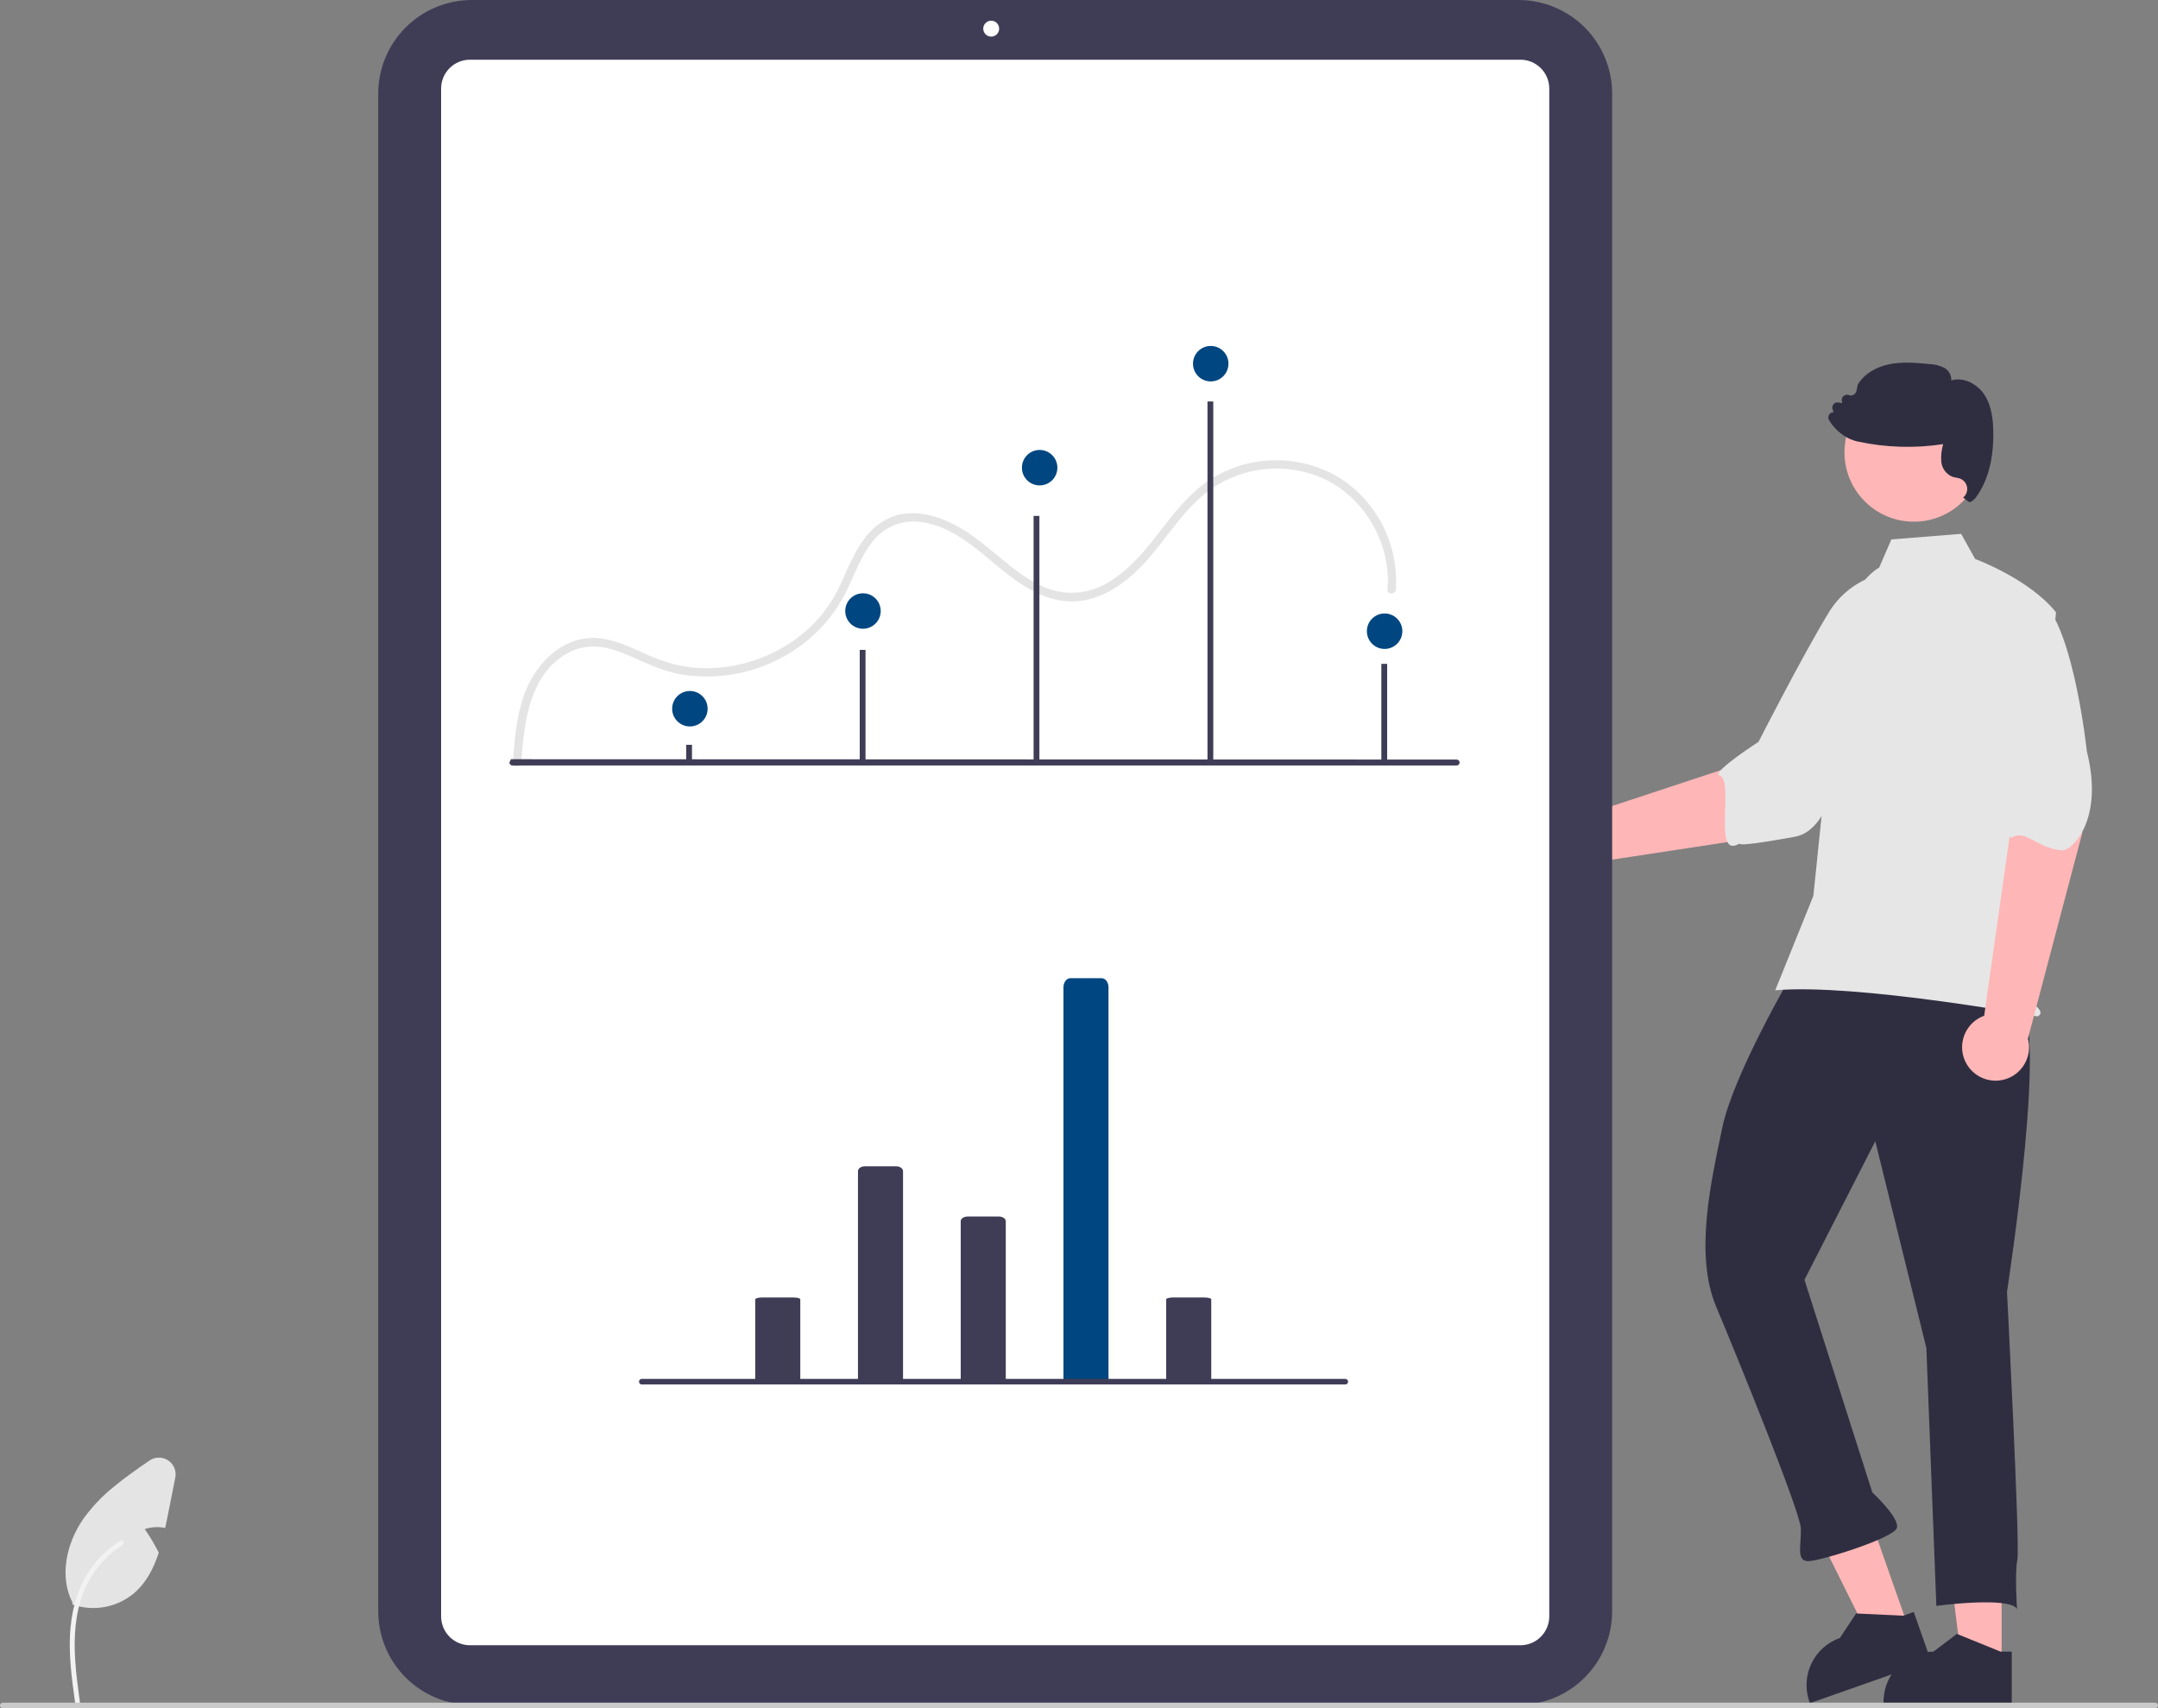
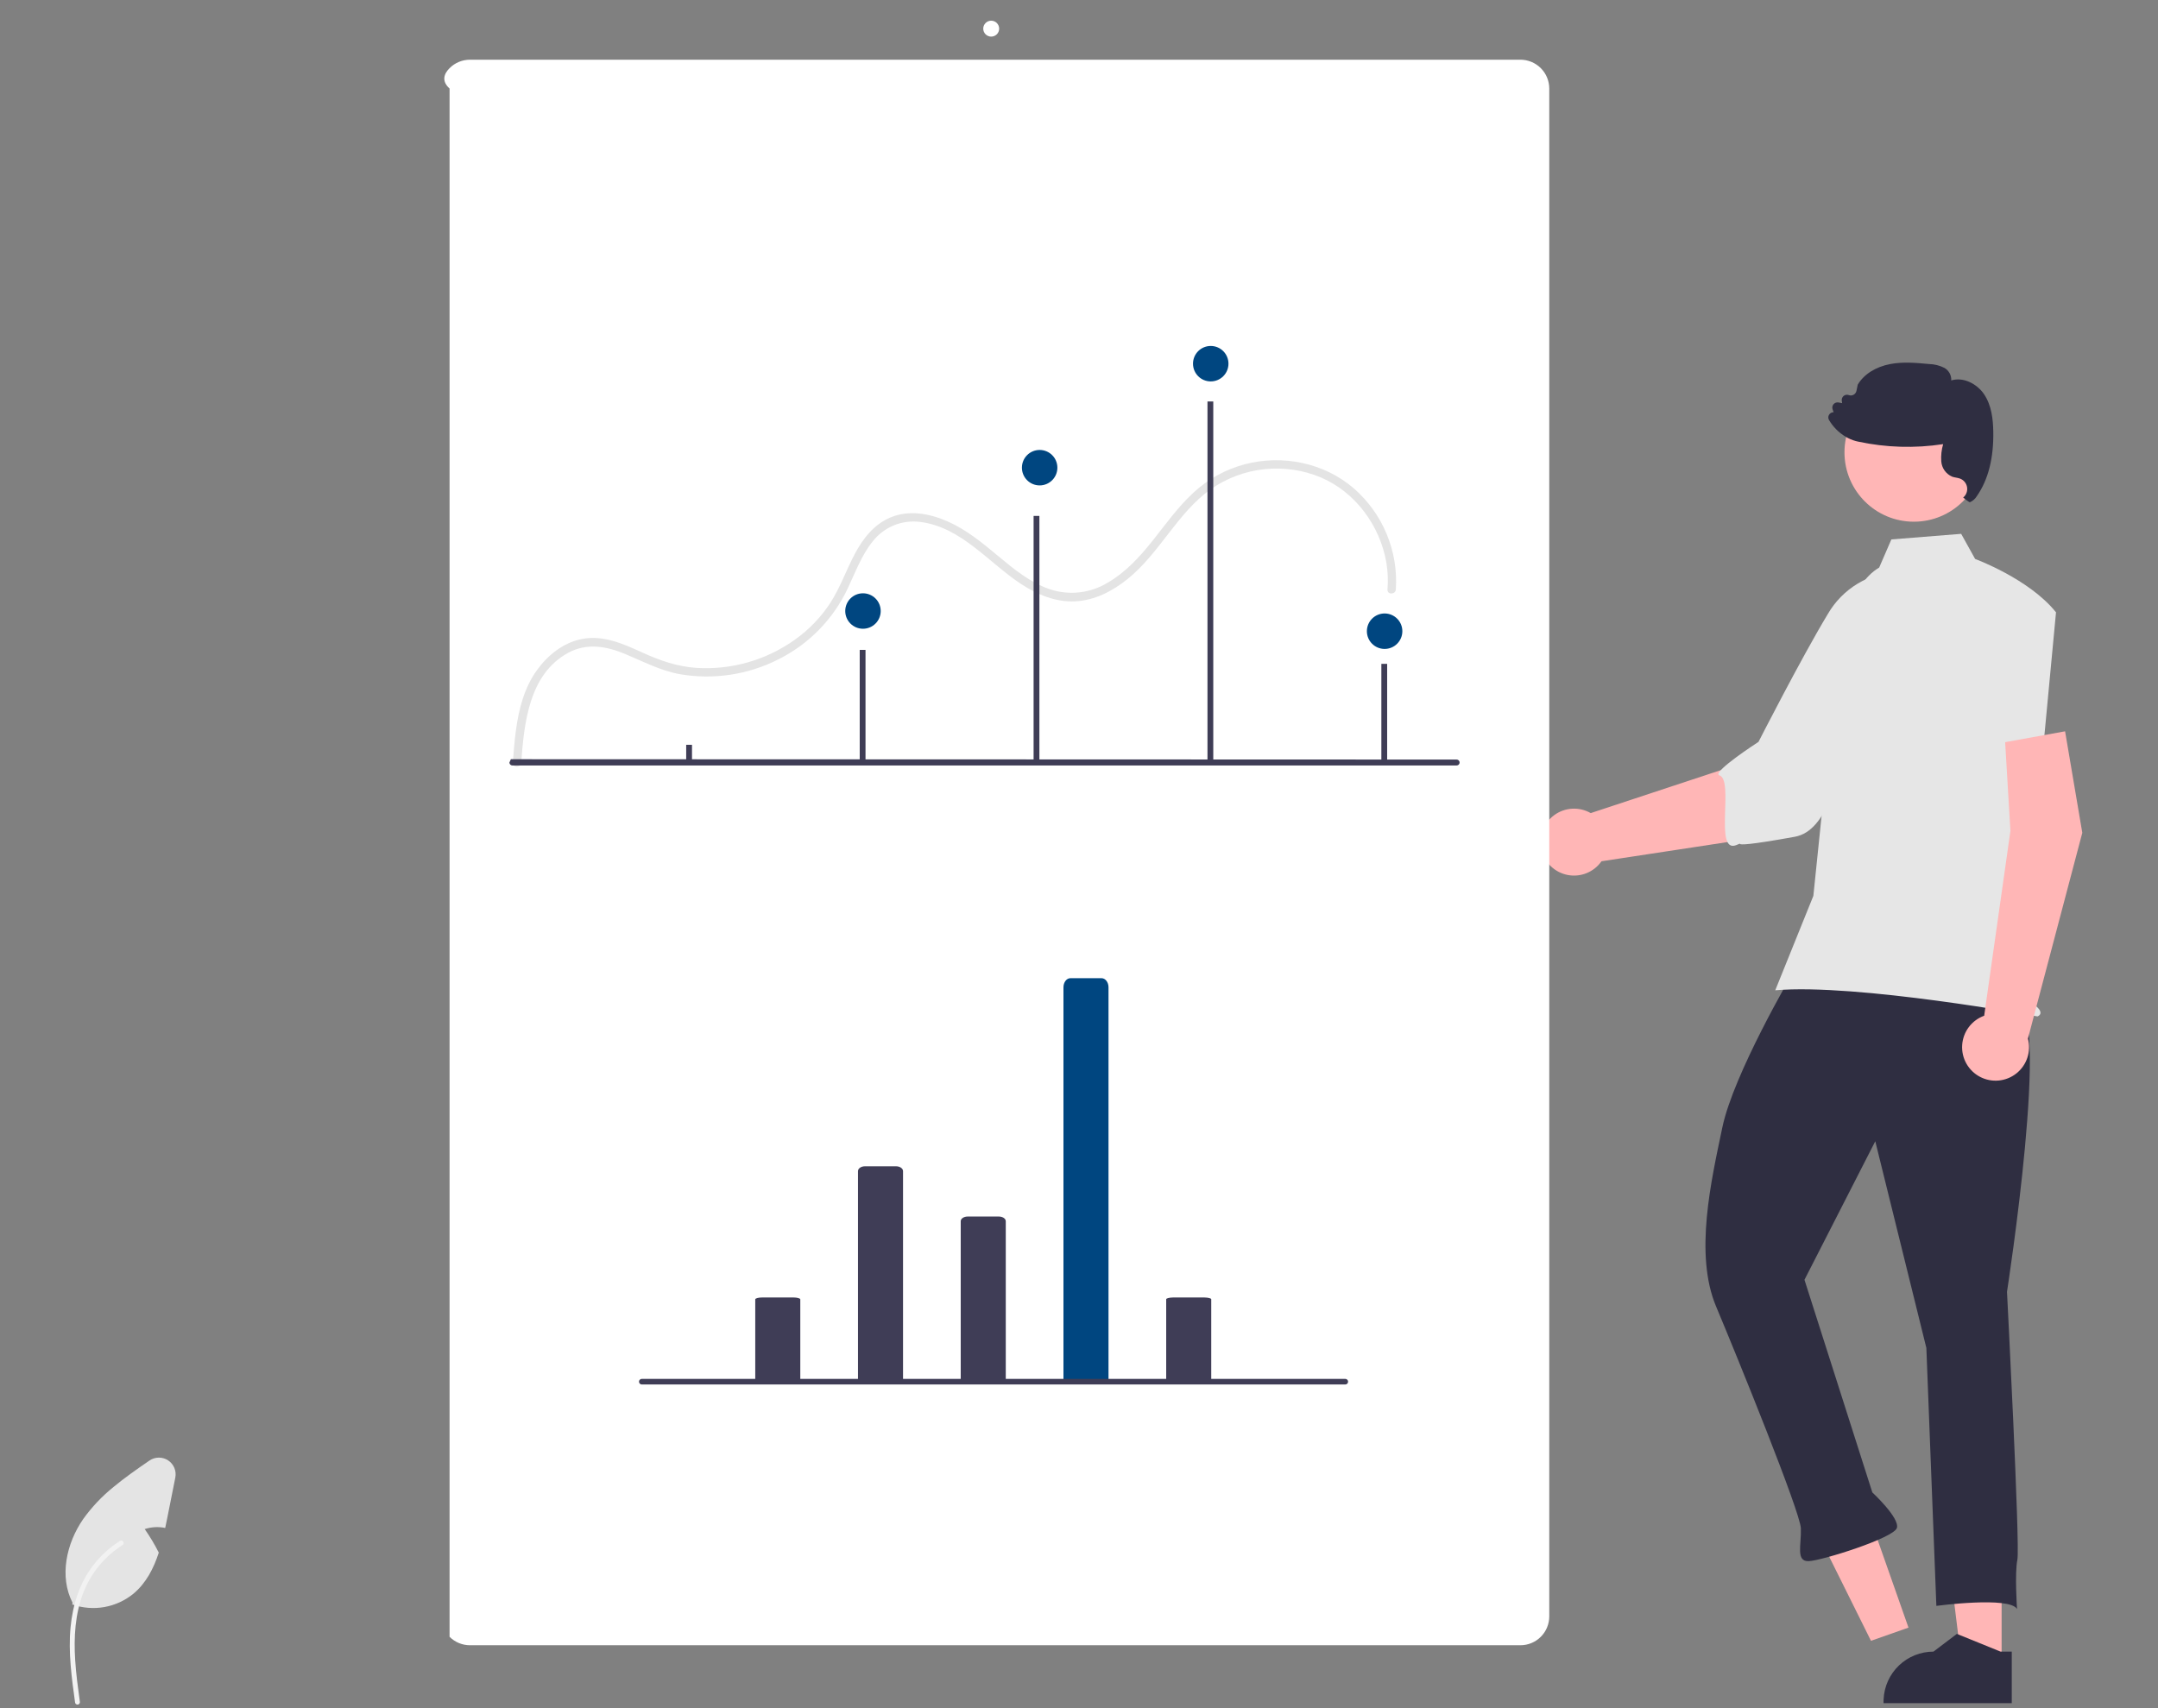
<svg xmlns="http://www.w3.org/2000/svg" width="773" height="612" viewBox="0 0 773 612" fill="none">
  <rect x="0" y="0" width="773" height="612" fill="#808080" stroke="none" />
  <g clip-path="url(#clip0_48_4172)">
    <path d="M636.921 298.927L669.552 263.431L642.846 242.358L629.654 271.526L569.798 291.3C567.781 290.14 565.47 289.592 563.146 289.723C560.823 289.854 558.588 290.658 556.714 292.037C554.84 293.417 553.407 295.311 552.591 297.49C551.775 299.67 551.611 302.039 552.119 304.31C552.626 306.581 553.783 308.655 555.449 310.28C557.115 311.905 559.218 313.009 561.501 313.46C563.784 313.91 566.149 313.686 568.307 312.816C570.465 311.945 572.323 310.466 573.655 308.558L636.921 298.927Z" fill="#FFB6B6" />
    <path d="M696.738 218.727C702.653 231.916 666.565 269.596 666.565 269.596C656.696 277.578 655.131 297.556 642.898 299.78C609.898 305.78 630.422 299.501 621.898 302.78C613.876 305.865 621.264 279.458 615.898 277.78C612.829 276.82 629.898 265.78 629.898 265.78C629.898 265.78 645.28 235.612 654.739 219.965C657.331 215.491 661.012 211.746 665.441 209.078C669.87 206.41 674.901 204.906 680.067 204.706C680.067 204.706 690.823 205.537 696.738 218.727Z" fill="#E6E6E6" />
-     <path d="M543.957 610.815H168.999C160.112 610.805 151.591 607.27 145.307 600.986C139.023 594.702 135.488 586.181 135.478 577.294V33.521C135.488 24.634 139.023 16.113 145.307 9.829C151.591 3.545 160.112 0.01 168.999 0H543.957C552.844 0.01 561.364 3.545 567.648 9.829C573.933 16.113 577.468 24.634 577.478 33.521V577.294C577.467 586.181 573.933 594.702 567.648 600.986C561.364 607.27 552.844 610.805 543.957 610.815Z" fill="#3F3D56" />
-     <path d="M544.617 589.427H168.339C165.599 589.424 162.973 588.335 161.036 586.397C159.099 584.46 158.009 581.834 158.006 579.094V31.72C158.009 28.98 159.099 26.354 161.036 24.417C162.973 22.48 165.599 21.39 168.339 21.387H544.617C547.356 21.39 549.983 22.48 551.92 24.417C553.857 26.354 554.947 28.98 554.95 31.72V579.094C554.947 581.834 553.857 584.46 551.92 586.397C549.983 588.335 547.356 589.424 544.617 589.427Z" fill="white" />
+     <path d="M544.617 589.427H168.339C165.599 589.424 162.973 588.335 161.036 586.397V31.72C158.009 28.98 159.099 26.354 161.036 24.417C162.973 22.48 165.599 21.39 168.339 21.387H544.617C547.356 21.39 549.983 22.48 551.92 24.417C553.857 26.354 554.947 28.98 554.95 31.72V579.094C554.947 581.834 553.857 584.46 551.92 586.397C549.983 588.335 547.356 589.424 544.617 589.427Z" fill="white" />
    <path d="M186.696 273.26C187.746 258.997 189.48 241.463 203.592 233.844C210.25 230.249 217.301 231.521 223.995 234.323C230.463 237.031 236.557 240.259 243.524 241.532C255.534 243.604 267.892 241.751 278.765 236.247C289.718 230.801 298.504 221.809 303.695 210.733C306.367 205.1 308.575 198.995 312.511 194.079C314.492 191.498 317.117 189.484 320.124 188.24C323.13 186.996 326.41 186.566 329.636 186.992C344.432 188.819 354.251 201.784 366.047 209.416C371.72 213.086 378.234 215.766 385.103 215.437C392.149 215.1 398.536 211.765 403.935 207.411C415.392 198.172 421.656 183.884 433.68 175.275C439.38 171.295 445.995 168.822 452.909 168.087C459.822 167.353 466.809 168.38 473.219 171.073C485.542 176.388 494.267 188.299 496.572 201.407C497.124 204.636 497.267 207.922 496.996 211.187C496.846 213.113 499.847 213.103 499.996 211.187C500.446 204.394 499.32 197.589 496.705 191.303C494.09 185.017 490.057 179.42 484.922 174.95C474.284 165.773 459.422 162.791 445.905 166.322C439.022 168.147 432.696 171.644 427.489 176.501C421.928 181.63 417.542 187.845 412.847 193.735C408.268 199.482 403.215 205.031 396.787 208.742C393.71 210.618 390.261 211.801 386.68 212.208C383.099 212.615 379.472 212.237 376.052 211.1C369.113 208.76 363.234 203.938 357.683 199.321C351.961 194.561 346.266 189.8 339.387 186.776C332.992 183.964 325.658 182.6 319 185.369C312.998 187.866 309.026 193.048 306.081 198.653C303.093 204.342 300.964 210.476 297.477 215.902C294.104 221.094 289.775 225.599 284.721 229.177C274.456 236.512 261.973 240.078 249.382 239.274C242.541 238.788 236.321 236.626 230.126 233.794C223.288 230.669 216.087 227.418 208.394 228.932C201.758 230.238 196.175 234.747 192.298 240.133C187.823 246.351 185.856 253.974 184.83 261.461C184.293 265.378 183.986 269.318 183.696 273.26C183.554 275.186 186.555 275.177 186.696 273.26Z" fill="#E4E4E4" />
    <path d="M716.987 596.364L702.742 596.363L695.965 541.418L716.989 541.419L716.987 596.364Z" fill="#FFB6B6" />
    <path d="M716.607 591.709L701.408 585.535L700.96 585.351L692.567 591.709C687.961 591.708 683.533 593.486 680.206 596.671C676.879 599.857 674.911 604.203 674.711 608.805C674.688 609.058 674.688 609.322 674.688 609.587V610.173H720.62V591.709H716.607Z" fill="#2F2E41" />
    <path d="M683.627 583.107L670.189 587.835L645.56 538.254L665.392 531.277L683.627 583.107Z" fill="#FFB6B6" />
-     <path d="M681.724 578.842L665.337 578.062L664.853 578.038L659.046 586.821C654.701 588.349 651.114 591.496 649.033 595.605C646.952 599.714 646.538 604.468 647.877 608.875C647.939 609.121 648.027 609.37 648.115 609.62L648.31 610.173L691.637 594.928L685.509 577.51L681.724 578.842Z" fill="#2F2E41" />
    <path d="M722.021 359.454C735.053 358.948 718.909 462.802 718.909 462.802C718.909 462.802 723.631 553.981 722.63 558.766C721.629 563.551 722.504 576.456 722.504 576.456C719.951 571.809 693.609 575.317 693.609 575.317L690.026 482.907L671.729 408.865L646.364 458.496L670.676 534.678C670.676 534.678 680.521 543.788 679.474 547.388C678.427 550.988 652.639 559.107 647.9 559.291C643.161 559.475 645.3 553.459 645.071 547.536C644.841 541.612 622.541 486.71 614.697 468.03C606.854 449.349 612.952 423.009 616.956 403.87C620.959 384.73 642.023 348.811 642.023 348.811C668.17 319.32 708.988 359.959 722.021 359.454Z" fill="#2F2E41" />
    <path d="M685.551 186.906C699.279 186.906 710.408 175.778 710.408 162.05C710.408 148.322 699.279 137.193 685.551 137.193C671.823 137.193 660.695 148.322 660.695 162.05C660.695 175.778 671.823 186.906 685.551 186.906Z" fill="#FFB6B6" />
    <path d="M673.123 203.335C667.768 206.518 664.564 212.368 662.726 218.32C659.321 229.34 657.272 240.733 656.623 252.249L649.549 320.954L635.897 354.779C665.093 352.245 729.836 364.141 729.836 364.141C729.836 364.141 732.241 363.339 729.836 360.934C727.43 358.528 725.088 360.659 727.494 358.254C729.899 355.848 728.241 358.528 727.439 356.123C726.638 353.717 727.439 355.321 728.241 354.519C729.043 353.717 722.034 346.501 722.034 346.501L728.448 304.364L736.467 219.371C726.845 207.344 707.494 200.254 707.494 200.254L702.494 191.254L677.494 193.254L673.123 203.335Z" fill="#E6E6E6" />
    <path d="M745.885 298.358L739.716 261.998L718.25 265.888L720.136 297.692L710.74 363.893C708.552 364.684 706.642 366.096 705.241 367.954C703.841 369.813 703.012 372.039 702.855 374.36C702.699 376.682 703.22 378.999 704.358 381.029C705.495 383.059 707.198 384.715 709.26 385.794C711.322 386.872 713.653 387.328 715.969 387.105C718.285 386.882 720.487 385.989 722.305 384.537C724.122 383.084 725.479 381.134 726.207 378.924C726.936 376.714 727.006 374.34 726.409 372.091L745.885 298.358Z" fill="#FFB6B6" />
-     <path d="M728.151 213.276C742.042 217.276 747.514 269.162 747.514 269.162C753.806 294.203 741.898 304.749 738.876 304.639C730.287 304.326 725.529 296.974 720.782 299.988C718.068 301.712 717.56 281.903 717.56 281.903C717.56 281.903 707.82 263.473 701.978 246.147C700.236 241.279 699.753 236.05 700.576 230.945C701.398 225.841 703.498 221.028 706.681 216.953C706.681 216.953 714.26 209.277 728.151 213.276Z" fill="#E6E6E6" />
    <path d="M713.994 154.454C713.912 150.417 713.455 145.251 710.627 141.132C708.24 137.666 703.426 134.92 698.938 136.293C698.989 135.396 698.789 134.502 698.362 133.711C697.935 132.92 697.297 132.264 696.519 131.814C694.799 130.934 692.901 130.456 690.969 130.416C686.416 129.991 681.7 129.55 677.09 130.424C671.917 131.405 667.683 134.07 665.484 137.74L665.435 137.854L664.985 140.028C664.925 140.32 664.803 140.595 664.627 140.835C664.45 141.075 664.224 141.273 663.964 141.418C663.703 141.564 663.413 141.651 663.115 141.672C662.817 141.693 662.518 141.648 662.239 141.54C661.934 141.426 661.604 141.393 661.283 141.445C660.961 141.497 660.659 141.632 660.405 141.837C660.152 142.042 659.956 142.309 659.838 142.612C659.719 142.916 659.682 143.245 659.73 143.567L659.852 144.434L658.553 144.188C658.227 144.125 657.889 144.15 657.576 144.261C657.263 144.372 656.985 144.564 656.771 144.818C656.557 145.072 656.414 145.379 656.358 145.707C656.302 146.034 656.335 146.371 656.452 146.681L656.812 147.67C656.543 147.674 656.278 147.732 656.033 147.84C655.787 147.948 655.565 148.104 655.382 148.3C655.119 148.585 654.954 148.946 654.91 149.331C654.866 149.716 654.945 150.104 655.136 150.441C656.593 152.928 658.657 155.003 661.136 156.473C662.25 157.145 663.452 157.659 664.708 158.002C664.969 158.075 665.239 158.141 665.517 158.198C675.552 160.361 685.898 160.671 696.045 159.113C695.447 161.115 695.218 163.209 695.367 165.293C695.455 166.474 695.864 167.61 696.552 168.575C697.239 169.54 698.178 170.299 699.265 170.769C699.728 170.926 700.204 171.041 700.688 171.112C701.151 171.187 701.607 171.299 702.053 171.447C702.71 171.688 703.292 172.098 703.74 172.636C704.188 173.174 704.486 173.821 704.604 174.511C704.722 175.201 704.655 175.91 704.411 176.566C704.167 177.223 703.754 177.803 703.213 178.248C703.213 178.248 705.355 180.021 705.624 179.932C706.677 179.467 707.558 178.683 708.142 177.692C712.22 171.823 714.19 164.009 713.994 154.454Z" fill="#2F2E41" />
    <path d="M62.798 529.36L59.878 544.01C59.658 545.13 59.428 546.27 59.178 547.4C56.737 546.894 54.207 547.035 51.838 547.81C53.717 550.495 55.402 553.313 56.878 556.24C55.038 561.91 52.338 567.15 47.818 570.94C44.799 573.414 41.193 575.07 37.349 575.746C33.504 576.422 29.55 576.096 25.868 574.8L25.998 574.22C21.138 564.79 23.778 552.9 29.818 544.19C32.898 539.893 36.548 536.034 40.668 532.72C44.748 529.32 49.158 526.27 53.528 523.26C54.509 522.585 55.67 522.218 56.861 522.205C58.052 522.193 59.22 522.537 60.215 523.191C61.21 523.846 61.987 524.783 62.447 525.881C62.907 526.98 63.029 528.191 62.798 529.36Z" fill="#E4E4E4" />
    <path d="M26.907 610.049C25.678 601.096 24.414 592.029 25.276 582.98C26.042 574.944 28.493 567.095 33.485 560.659C36.135 557.249 39.359 554.328 43.012 552.026C43.965 551.426 44.841 552.935 43.893 553.533C37.572 557.528 32.683 563.427 29.93 570.38C26.89 578.112 26.402 586.541 26.93 594.754C27.247 599.721 27.918 604.654 28.595 609.584C28.65 609.807 28.617 610.043 28.504 610.242C28.39 610.442 28.205 610.591 27.985 610.658C27.762 610.718 27.524 610.688 27.323 610.574C27.122 610.46 26.974 610.271 26.911 610.048L26.907 610.049Z" fill="#F2F2F2" />
    <path d="M355.052 13.117C356.627 13.117 357.903 11.841 357.903 10.266C357.903 8.691 356.627 7.414 355.052 7.414C353.477 7.414 352.2 8.691 352.2 10.266C352.2 11.841 353.477 13.117 355.052 13.117Z" fill="white" />
    <path d="M521.775 274.237H183.533C183.252 274.237 182.983 274.125 182.785 273.926C182.586 273.728 182.475 273.459 182.475 273.178L182.988 272L521.775 272.119C522.056 272.118 522.326 272.229 522.525 272.427C522.724 272.624 522.837 272.893 522.838 273.174C522.839 273.455 522.728 273.724 522.53 273.924C522.333 274.123 522.064 274.235 521.783 274.236L521.775 274.237Z" fill="#3F3D56" />
    <path d="M247.873 266.831H245.796V272.747H247.873V266.831Z" fill="#3F3D56" />
    <path d="M310.029 232.831H307.953V272.747H310.029V232.831Z" fill="#3F3D56" />
    <path d="M372.313 184.831H370.237V272.747H372.313V184.831Z" fill="#3F3D56" />
    <path d="M434.597 143.831H432.521V272.747H434.597V143.831Z" fill="#3F3D56" />
    <path d="M496.882 237.831H494.806V272.747H496.882V237.831Z" fill="#3F3D56" />
    <path d="M433.687 136.646C437.195 136.646 440.038 133.802 440.038 130.295C440.038 126.787 437.195 123.943 433.687 123.943C430.179 123.943 427.336 126.787 427.336 130.295C427.336 133.802 430.179 136.646 433.687 136.646Z" fill="#004680" />
    <path d="M372.403 173.902C375.911 173.902 378.754 171.058 378.754 167.55C378.754 164.043 375.911 161.199 372.403 161.199C368.895 161.199 366.052 164.043 366.052 167.55C366.052 171.058 368.895 173.902 372.403 173.902Z" fill="#004680" />
    <path d="M495.972 232.483C499.48 232.483 502.323 229.639 502.323 226.132C502.323 222.624 499.48 219.78 495.972 219.78C492.464 219.78 489.621 222.624 489.621 226.132C489.621 229.639 492.464 232.483 495.972 232.483Z" fill="#004680" />
    <path d="M307.333 494.51V419.571C307.333 418.61 308.45 417.831 309.829 417.831H320.971C322.35 417.831 323.468 418.61 323.468 419.571V494.705L307.333 494.51Z" fill="#3F3D56" />
    <path d="M344.133 494.762V437.503C344.133 436.58 345.251 435.831 346.63 435.831H357.772C359.151 435.831 360.269 436.58 360.269 437.503V494.639L344.133 494.762Z" fill="#3F3D56" />
    <path d="M417.734 494.629V465.507C417.637 465.159 418.751 464.857 420.231 464.831H431.373C432.854 464.857 433.968 465.159 433.87 465.507V494.705L417.734 494.629Z" fill="#3F3D56" />
    <path d="M270.532 494.63V465.507C270.532 465.134 271.65 464.831 273.029 464.831H284.171C285.55 464.831 286.667 465.134 286.667 465.507V494.705L270.532 494.63Z" fill="#3F3D56" />
    <path d="M380.934 494.338V353.712C380.934 351.908 382.052 350.446 383.43 350.446H394.572C395.951 350.446 397.069 351.908 397.069 353.712V494.705L380.934 494.338Z" fill="#004680" />
    <path d="M481.89 496H229.89C229.624 496 229.37 495.895 229.183 495.707C228.995 495.52 228.89 495.265 228.89 495C228.89 494.735 228.995 494.48 229.183 494.293C229.37 494.105 229.624 494 229.89 494H481.89C482.155 494 482.409 494.105 482.597 494.293C482.784 494.48 482.89 494.735 482.89 495C482.89 495.265 482.784 495.52 482.597 495.707C482.409 495.895 482.155 496 481.89 496Z" fill="#3F3D56" />
-     <path d="M772 612H1C0.735 612 0.48 611.895 0.293 611.707C0.105 611.52 0 611.265 0 611C0 610.735 0.105 610.48 0.293 610.293C0.48 610.105 0.735 610 1 610H772C772.265 610 772.52 610.105 772.707 610.293C772.895 610.48 773 610.735 773 611C773 611.265 772.895 611.52 772.707 611.707C772.52 611.895 772.265 612 772 612Z" fill="#CACACA" />
-     <path d="M247.119 260.255C250.627 260.255 253.47 257.412 253.47 253.904C253.47 250.396 250.627 247.553 247.119 247.553C243.611 247.553 240.768 250.396 240.768 253.904C240.768 257.412 243.611 260.255 247.119 260.255Z" fill="#004680" />
    <path d="M309.119 225.255C312.627 225.255 315.47 222.412 315.47 218.904C315.47 215.396 312.627 212.553 309.119 212.553C305.611 212.553 302.768 215.396 302.768 218.904C302.768 222.412 305.611 225.255 309.119 225.255Z" fill="#004680" />
  </g>
  <defs>
    <clipPath id="clip0_48_4172">
      <rect width="773" height="612" fill="white" />
    </clipPath>
  </defs>
</svg>